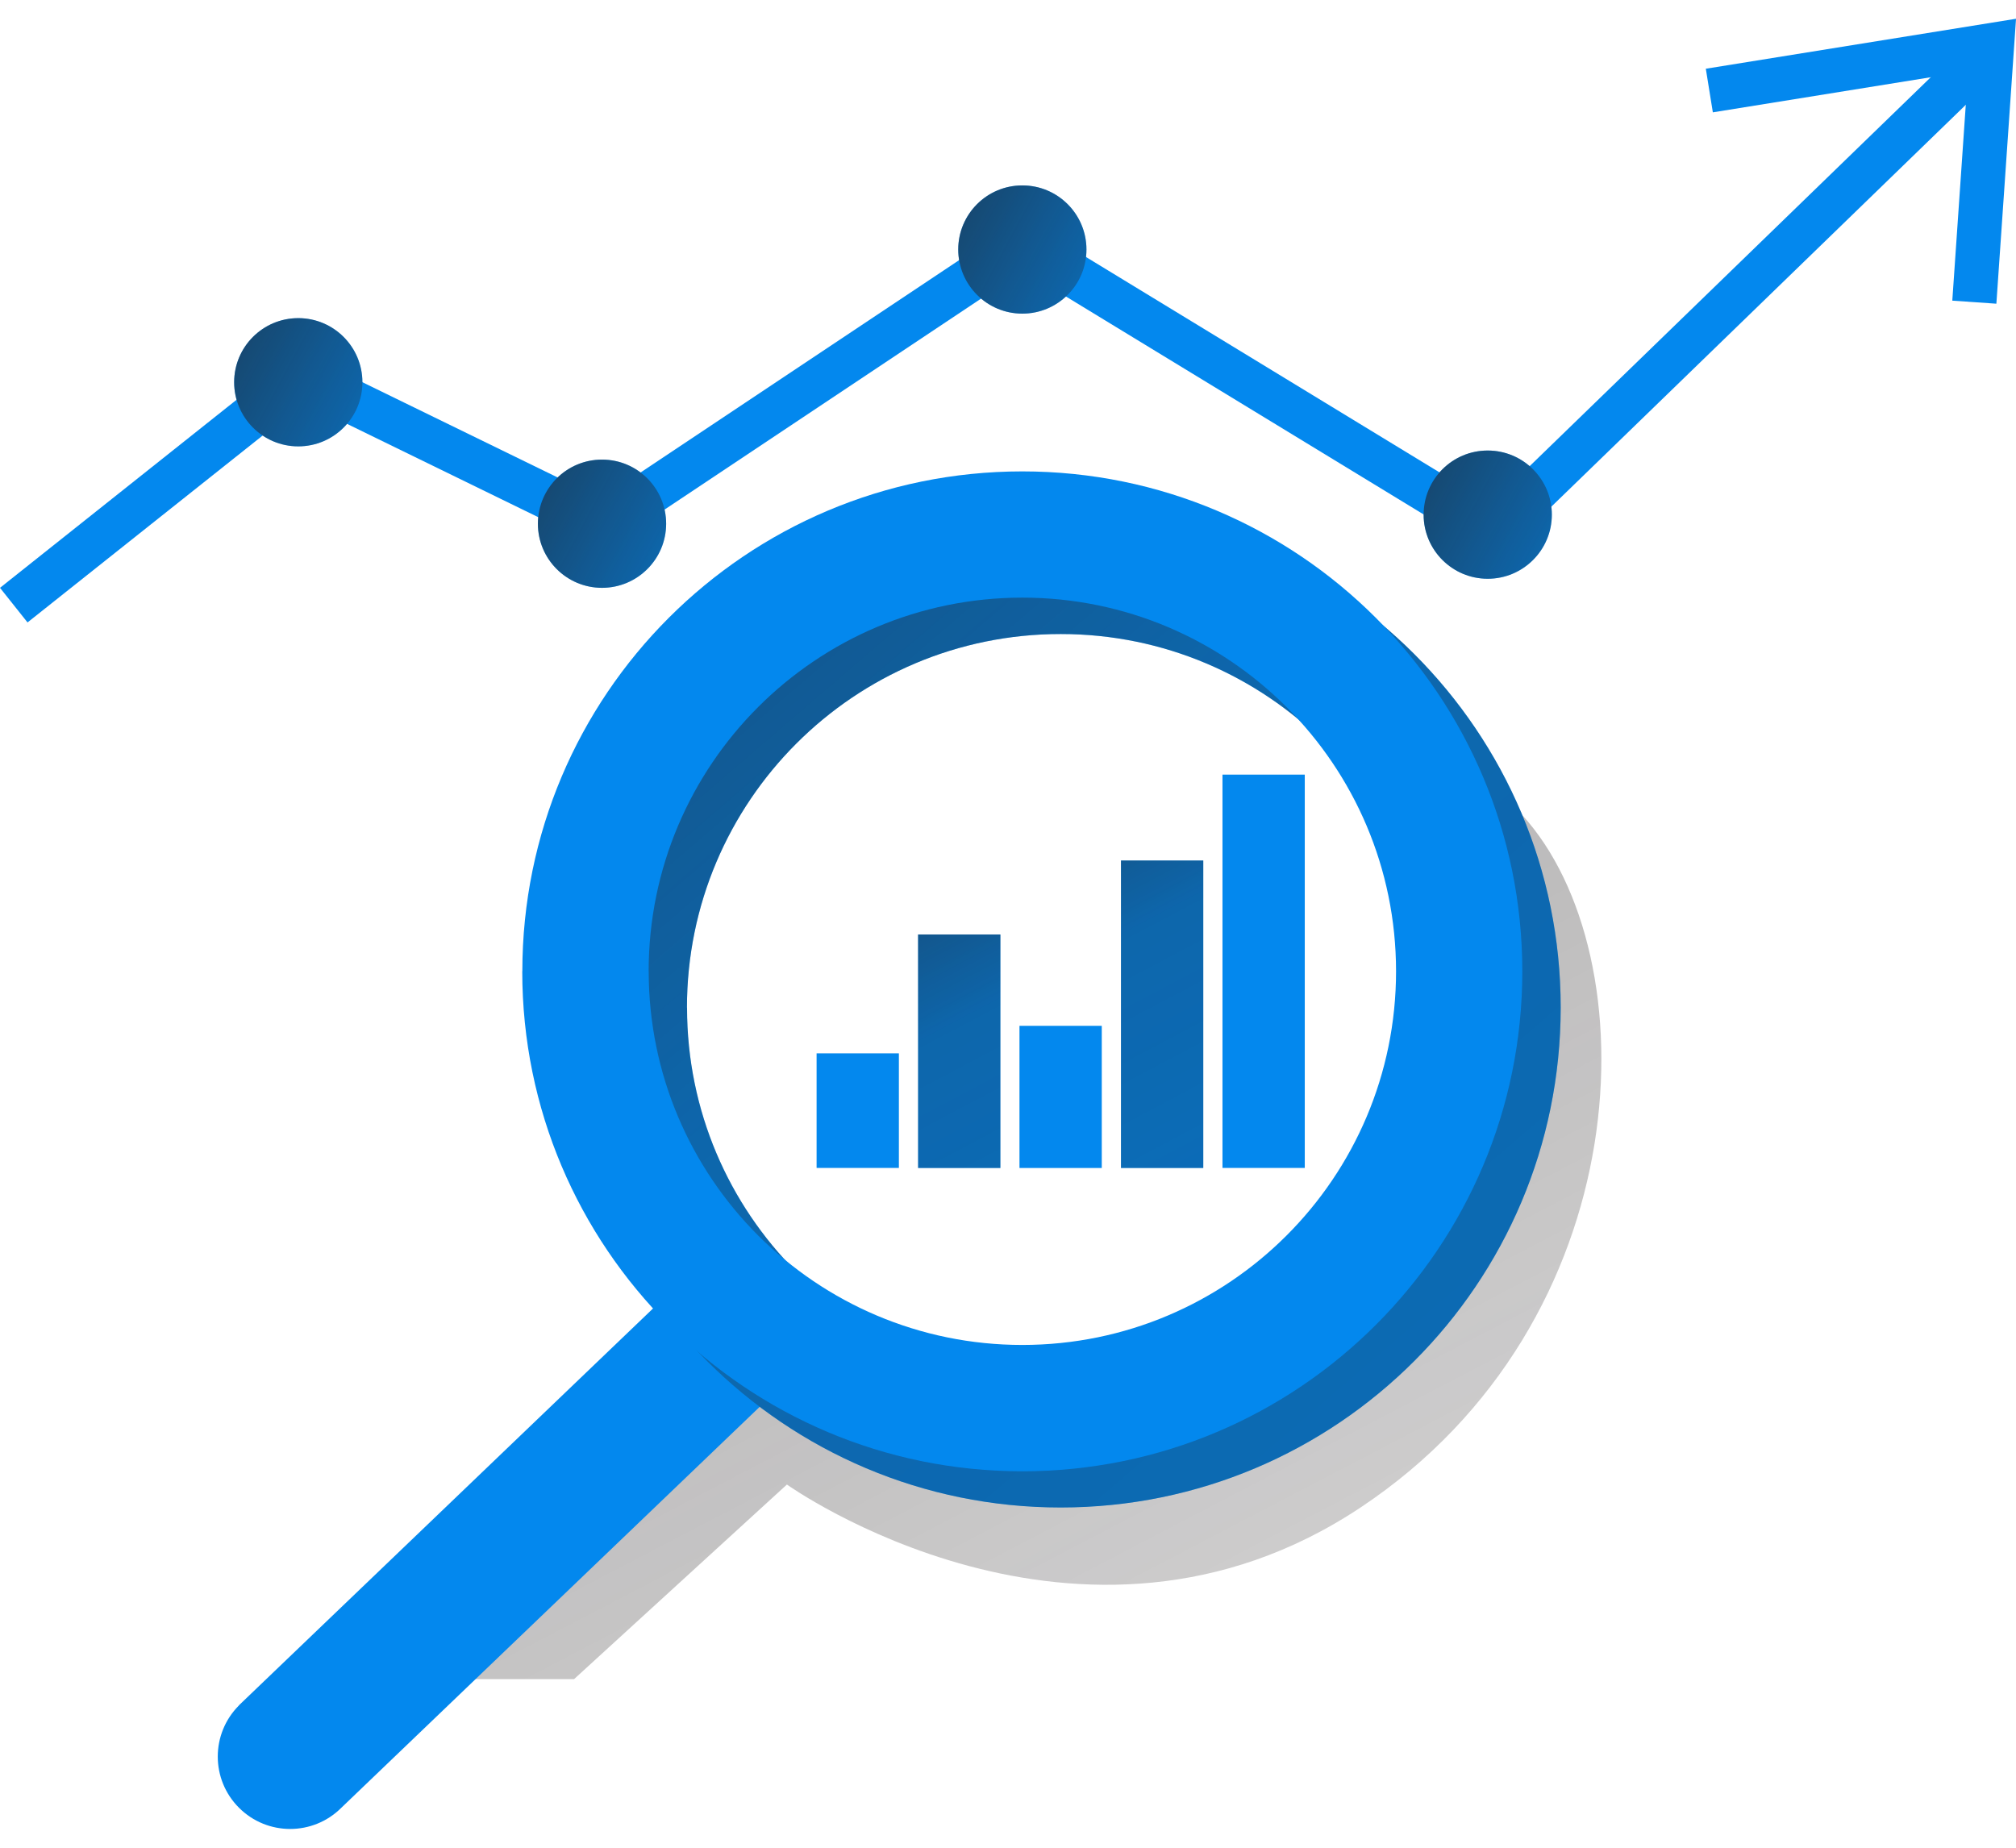
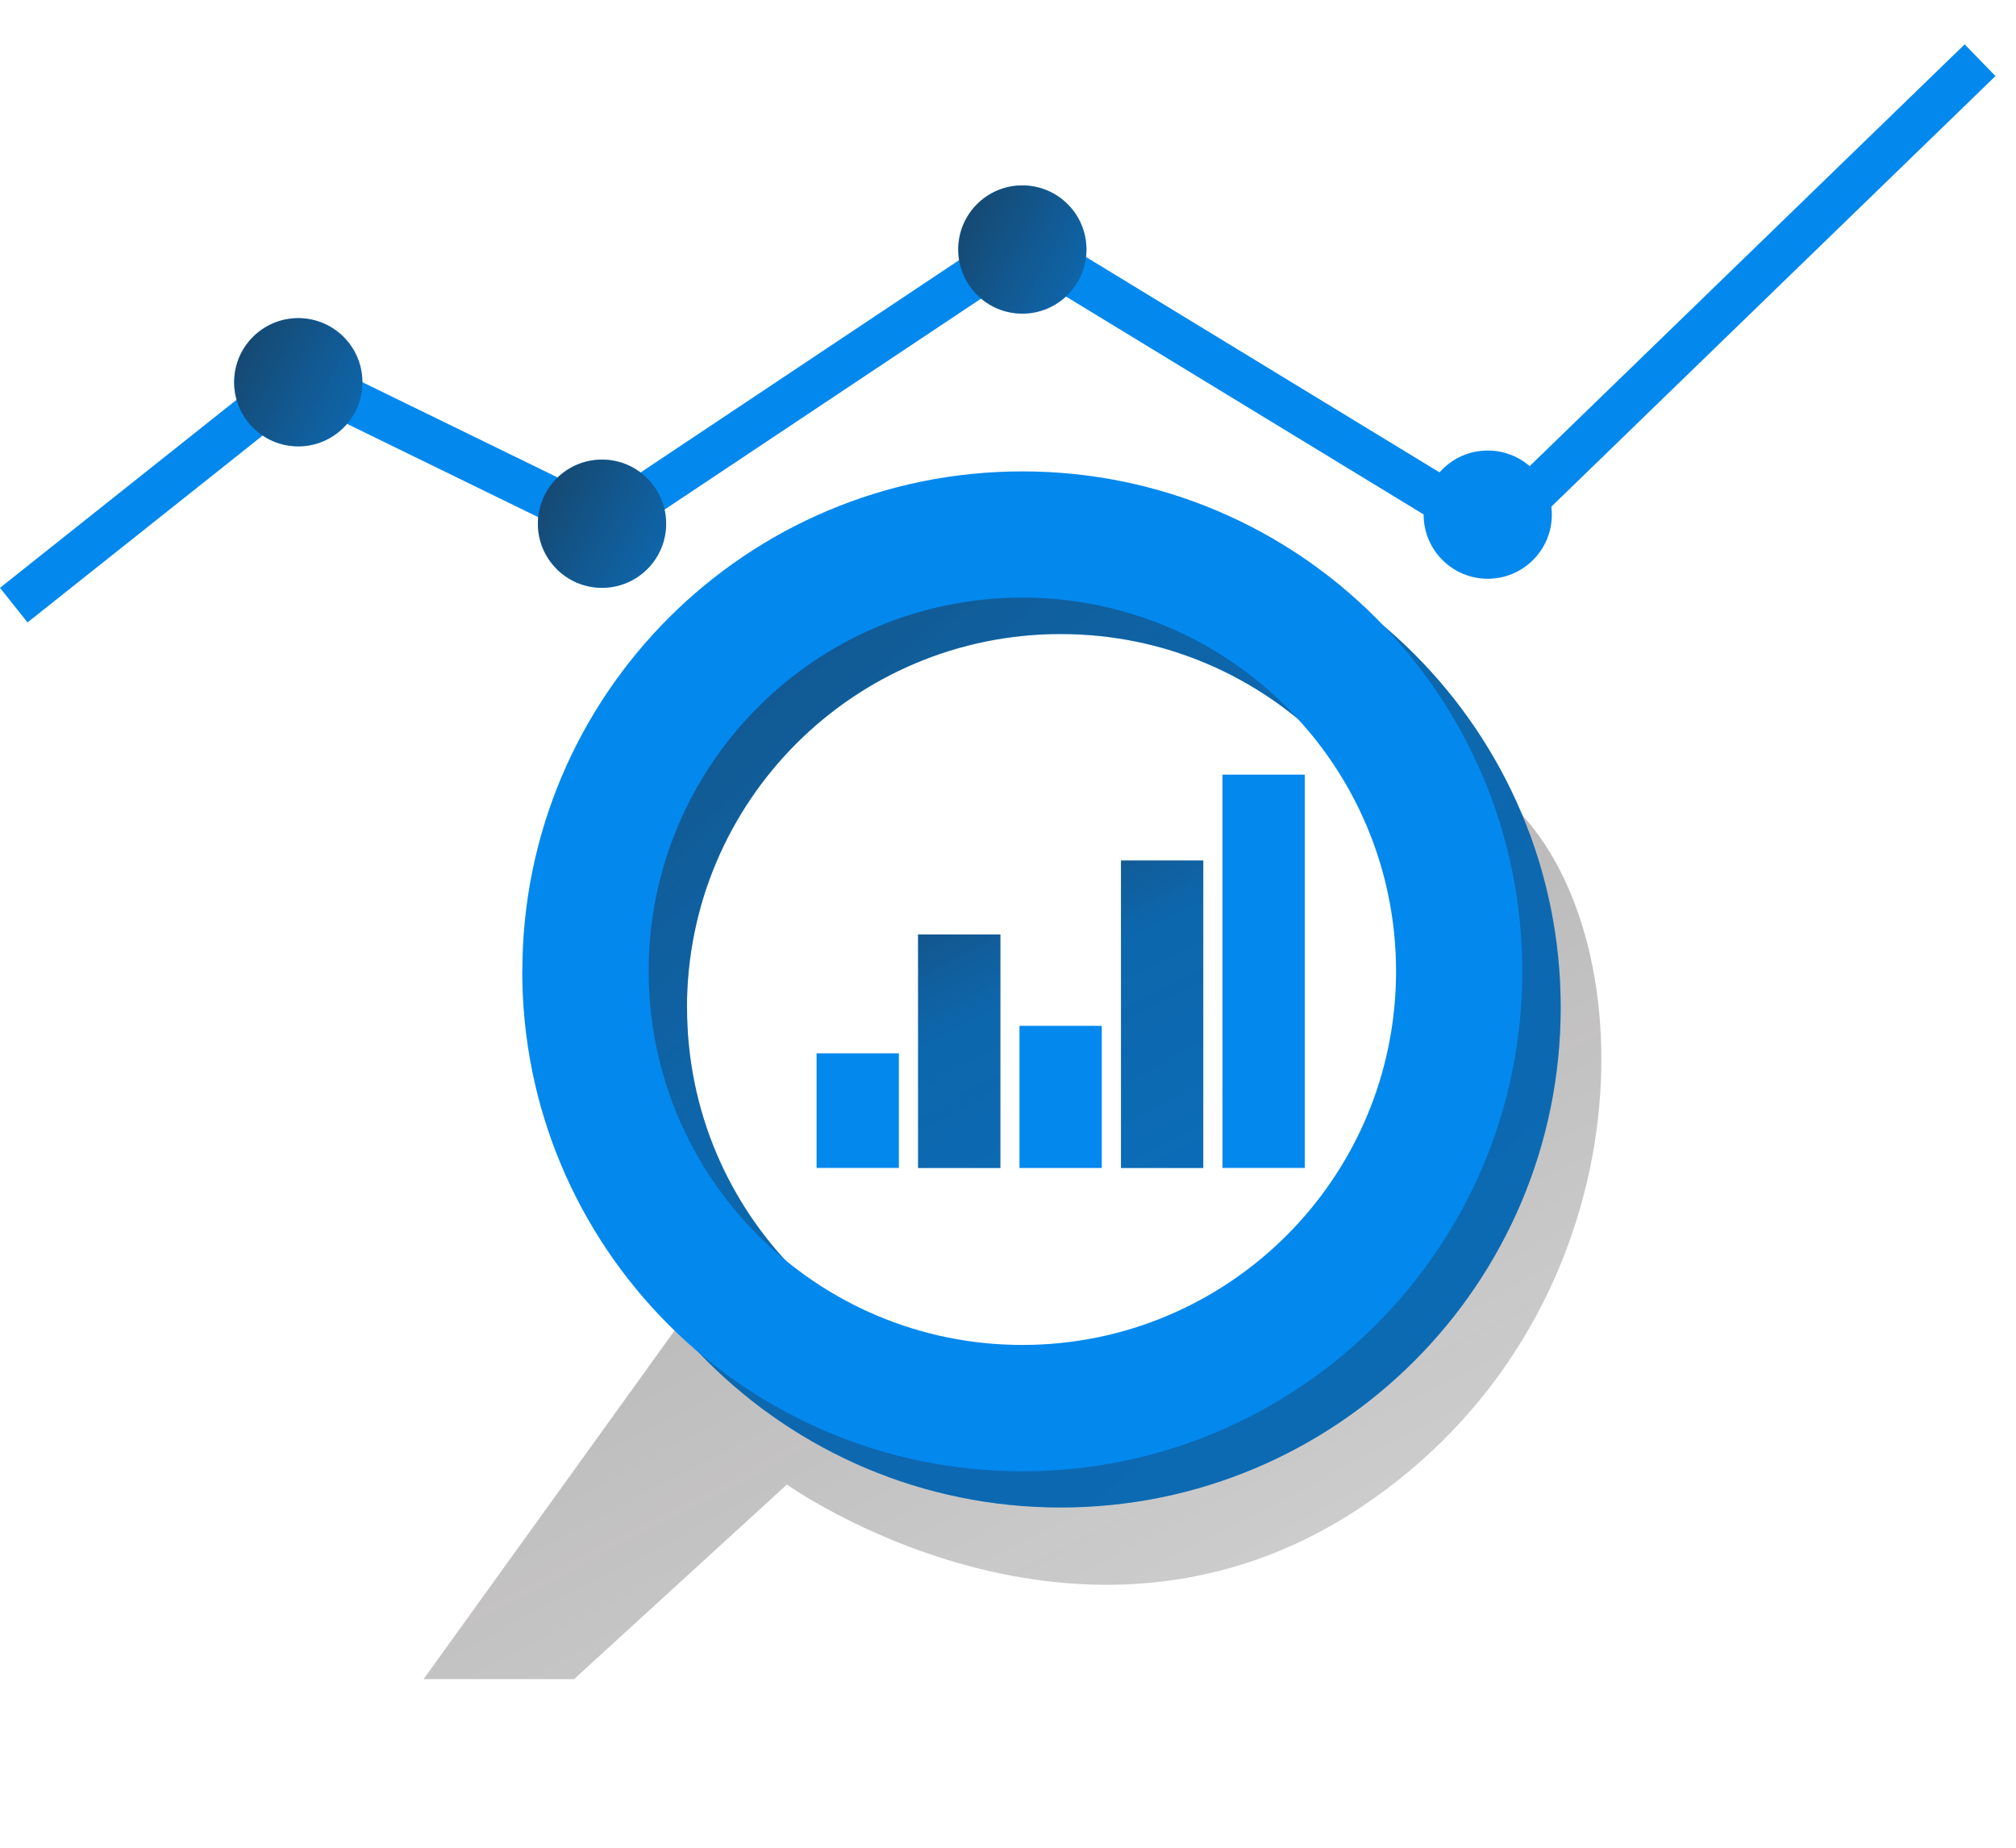
<svg xmlns="http://www.w3.org/2000/svg" width="72" height="66" viewBox="0 0 72 66" fill="none">
  <path d="M0.983 22.233L0 20.997L10.647 12.532L21.472 17.814L36.506 7.791L53.247 17.992L70.167 1.584L71.266 2.717L53.469 19.975L36.545 9.662L21.593 19.63L10.852 14.388L0.983 22.233Z" fill="#0388EE" />
-   <path d="M71.299 10.848L69.725 10.739L70.289 2.544L61.173 4.013L60.922 2.455L72.001 0.67L71.299 10.848Z" fill="#0388EE" />
  <path d="M36.512 11.203C37.777 11.203 38.802 10.177 38.802 8.913C38.802 7.648 37.777 6.623 36.512 6.623C35.248 6.623 34.223 7.648 34.223 8.913C34.223 10.177 35.248 11.203 36.512 11.203Z" fill="#0388EE" />
  <path d="M36.512 11.203C37.777 11.203 38.802 10.177 38.802 8.913C38.802 7.648 37.777 6.623 36.512 6.623C35.248 6.623 34.223 7.648 34.223 8.913C34.223 10.177 35.248 11.203 36.512 11.203Z" fill="url(#paint0_linear_2443_26095)" />
  <path d="M53.133 20.673C54.398 20.673 55.423 19.647 55.423 18.383C55.423 17.118 54.398 16.093 53.133 16.093C51.869 16.093 50.844 17.118 50.844 18.383C50.844 19.647 51.869 20.673 53.133 20.673Z" fill="#0388EE" />
-   <path d="M53.133 20.673C54.398 20.673 55.423 19.647 55.423 18.383C55.423 17.118 54.398 16.093 53.133 16.093C51.869 16.093 50.844 17.118 50.844 18.383C50.844 19.647 51.869 20.673 53.133 20.673Z" fill="url(#paint1_linear_2443_26095)" />
  <path d="M10.653 15.944C11.918 15.944 12.943 14.919 12.943 13.654C12.943 12.39 11.918 11.364 10.653 11.364C9.388 11.364 8.363 12.39 8.363 13.654C8.363 14.919 9.388 15.944 10.653 15.944Z" fill="#0388EE" />
  <path d="M10.653 15.944C11.918 15.944 12.943 14.919 12.943 13.654C12.943 12.39 11.918 11.364 10.653 11.364C9.388 11.364 8.363 12.39 8.363 13.654C8.363 14.919 9.388 15.944 10.653 15.944Z" fill="url(#paint2_linear_2443_26095)" />
  <path d="M21.501 20.997C22.765 20.997 23.791 19.971 23.791 18.707C23.791 17.442 22.765 16.417 21.501 16.417C20.236 16.417 19.211 17.442 19.211 18.707C19.211 19.971 20.236 20.997 21.501 20.997Z" fill="#0388EE" />
  <path d="M21.501 20.997C22.765 20.997 23.791 19.971 23.791 18.707C23.791 17.442 22.765 16.417 21.501 16.417C20.236 16.417 19.211 17.442 19.211 18.707C19.211 19.971 20.236 20.997 21.501 20.997Z" fill="url(#paint3_linear_2443_26095)" />
  <path d="M20.504 59.976L28.104 53.027C28.104 53.027 38.58 60.506 48.591 53.847C58.603 47.188 58.934 34.126 54.366 29.115C49.798 24.101 49.855 27.668 49.855 27.668C49.855 27.668 56.98 47.357 41.509 49.334C26.038 51.311 24.539 46.907 24.539 46.907L15.129 59.976H20.506H20.504Z" fill="url(#paint4_linear_2443_26095)" />
-   <path d="M8.535 60.916C7.525 61.926 7.525 63.562 8.535 64.572C9.545 65.582 11.181 65.582 12.191 64.572L28.382 49.053C29.392 48.043 29.392 46.405 28.382 45.395C27.372 44.384 25.733 44.384 24.723 45.395L8.533 60.913L8.535 60.916Z" fill="#0388EE" />
  <path d="M20.023 35.991C20.023 45.854 28.019 53.847 37.882 53.847C47.745 53.847 55.739 45.851 55.739 35.988C55.739 26.125 47.743 18.132 37.882 18.132C28.019 18.132 20.026 26.128 20.026 35.988L20.023 35.991ZM24.534 35.991C24.534 28.621 30.512 22.645 37.885 22.647C45.254 22.647 51.23 28.625 51.228 35.998C51.228 43.367 45.252 49.341 37.882 49.341C30.512 49.341 24.537 43.367 24.537 35.998V35.993L24.534 35.991Z" fill="#0388EE" />
  <path d="M20.023 35.991C20.023 45.854 28.019 53.847 37.882 53.847C47.745 53.847 55.739 45.851 55.739 35.988C55.739 26.125 47.743 18.132 37.882 18.132C28.019 18.132 20.026 26.128 20.026 35.988L20.023 35.991ZM24.534 35.991C24.534 28.621 30.512 22.645 37.885 22.647C45.254 22.647 51.23 28.625 51.228 35.998C51.228 43.367 45.252 49.341 37.882 49.341C30.512 49.341 24.537 43.367 24.537 35.998V35.993L24.534 35.991Z" fill="url(#paint5_linear_2443_26095)" />
  <path d="M18.652 34.695C18.652 44.558 26.646 52.554 36.509 52.554C46.372 52.554 54.368 44.56 54.368 34.697C54.368 24.834 46.374 16.838 36.511 16.838C26.648 16.838 18.655 24.834 18.655 34.695H18.652ZM23.166 34.695C23.166 27.325 29.139 21.349 36.511 21.347C43.881 21.347 49.857 27.321 49.859 34.693C49.859 42.062 43.886 48.038 36.514 48.041C29.144 48.041 23.168 42.065 23.168 34.695H23.166Z" fill="#0388EE" />
  <path d="M32.103 37.625H29.164V41.718H32.103V37.625Z" fill="#0388EE" />
  <path d="M35.728 33.379H32.789V41.72H35.728V33.379Z" fill="#0388EE" />
  <path d="M39.349 36.642H36.41V41.72H39.349V36.642Z" fill="#0388EE" />
  <path d="M42.974 30.737H40.035V41.72H42.974V30.737Z" fill="#0388EE" />
  <path d="M35.728 33.379H32.789V41.72H35.728V33.379Z" fill="url(#paint6_linear_2443_26095)" />
  <path d="M42.974 30.737H40.035V41.72H42.974V30.737Z" fill="url(#paint7_linear_2443_26095)" />
  <path d="M46.599 27.669H43.66V41.718H46.599V27.669Z" fill="#0388EE" />
  <defs>
    <linearGradient id="paint0_linear_2443_26095" x1="29.543" y1="5.149" x2="73.485" y2="28.881" gradientUnits="userSpaceOnUse">
      <stop stop-color="#231F20" />
      <stop offset="0.08" stop-color="#231F20" stop-opacity="0.69" />
      <stop offset="0.21" stop-color="#231F20" stop-opacity="0.32" />
      <stop offset="1" stop-color="#231F20" stop-opacity="0" />
    </linearGradient>
    <linearGradient id="paint1_linear_2443_26095" x1="46.166" y1="14.619" x2="90.106" y2="38.351" gradientUnits="userSpaceOnUse">
      <stop stop-color="#231F20" />
      <stop offset="0.08" stop-color="#231F20" stop-opacity="0.69" />
      <stop offset="0.21" stop-color="#231F20" stop-opacity="0.32" />
      <stop offset="1" stop-color="#231F20" stop-opacity="0" />
    </linearGradient>
    <linearGradient id="paint2_linear_2443_26095" x1="3.685" y1="9.891" x2="47.625" y2="33.622" gradientUnits="userSpaceOnUse">
      <stop stop-color="#231F20" />
      <stop offset="0.08" stop-color="#231F20" stop-opacity="0.69" />
      <stop offset="0.21" stop-color="#231F20" stop-opacity="0.32" />
      <stop offset="1" stop-color="#231F20" stop-opacity="0" />
    </linearGradient>
    <linearGradient id="paint3_linear_2443_26095" x1="14.531" y1="14.943" x2="58.471" y2="38.675" gradientUnits="userSpaceOnUse">
      <stop stop-color="#231F20" />
      <stop offset="0.08" stop-color="#231F20" stop-opacity="0.69" />
      <stop offset="0.21" stop-color="#231F20" stop-opacity="0.32" />
      <stop offset="1" stop-color="#231F20" stop-opacity="0" />
    </linearGradient>
    <linearGradient id="paint4_linear_2443_26095" x1="21.132" y1="18.146" x2="67.853" y2="107.696" gradientUnits="userSpaceOnUse">
      <stop stop-color="#231F20" />
      <stop offset="0.08" stop-color="#231F20" stop-opacity="0.69" />
      <stop offset="0.21" stop-color="#231F20" stop-opacity="0.32" />
      <stop offset="1" stop-color="#231F20" stop-opacity="0" />
    </linearGradient>
    <linearGradient id="paint5_linear_2443_26095" x1="-2.024" y1="-10.461" x2="174.293" y2="194.78" gradientUnits="userSpaceOnUse">
      <stop stop-color="#231F20" />
      <stop offset="0.08" stop-color="#231F20" stop-opacity="0.69" />
      <stop offset="0.21" stop-color="#231F20" stop-opacity="0.32" />
      <stop offset="1" stop-color="#231F20" stop-opacity="0" />
    </linearGradient>
    <linearGradient id="paint6_linear_2443_26095" x1="27.332" y1="24.439" x2="58.482" y2="83.397" gradientUnits="userSpaceOnUse">
      <stop stop-color="#231F20" />
      <stop offset="0.08" stop-color="#231F20" stop-opacity="0.69" />
      <stop offset="0.21" stop-color="#231F20" stop-opacity="0.32" />
      <stop offset="1" stop-color="#231F20" stop-opacity="0" />
    </linearGradient>
    <linearGradient id="paint7_linear_2443_26095" x1="33.543" y1="21.158" x2="64.69" y2="80.116" gradientUnits="userSpaceOnUse">
      <stop stop-color="#231F20" />
      <stop offset="0.08" stop-color="#231F20" stop-opacity="0.69" />
      <stop offset="0.21" stop-color="#231F20" stop-opacity="0.32" />
      <stop offset="1" stop-color="#231F20" stop-opacity="0" />
    </linearGradient>
  </defs>
</svg>